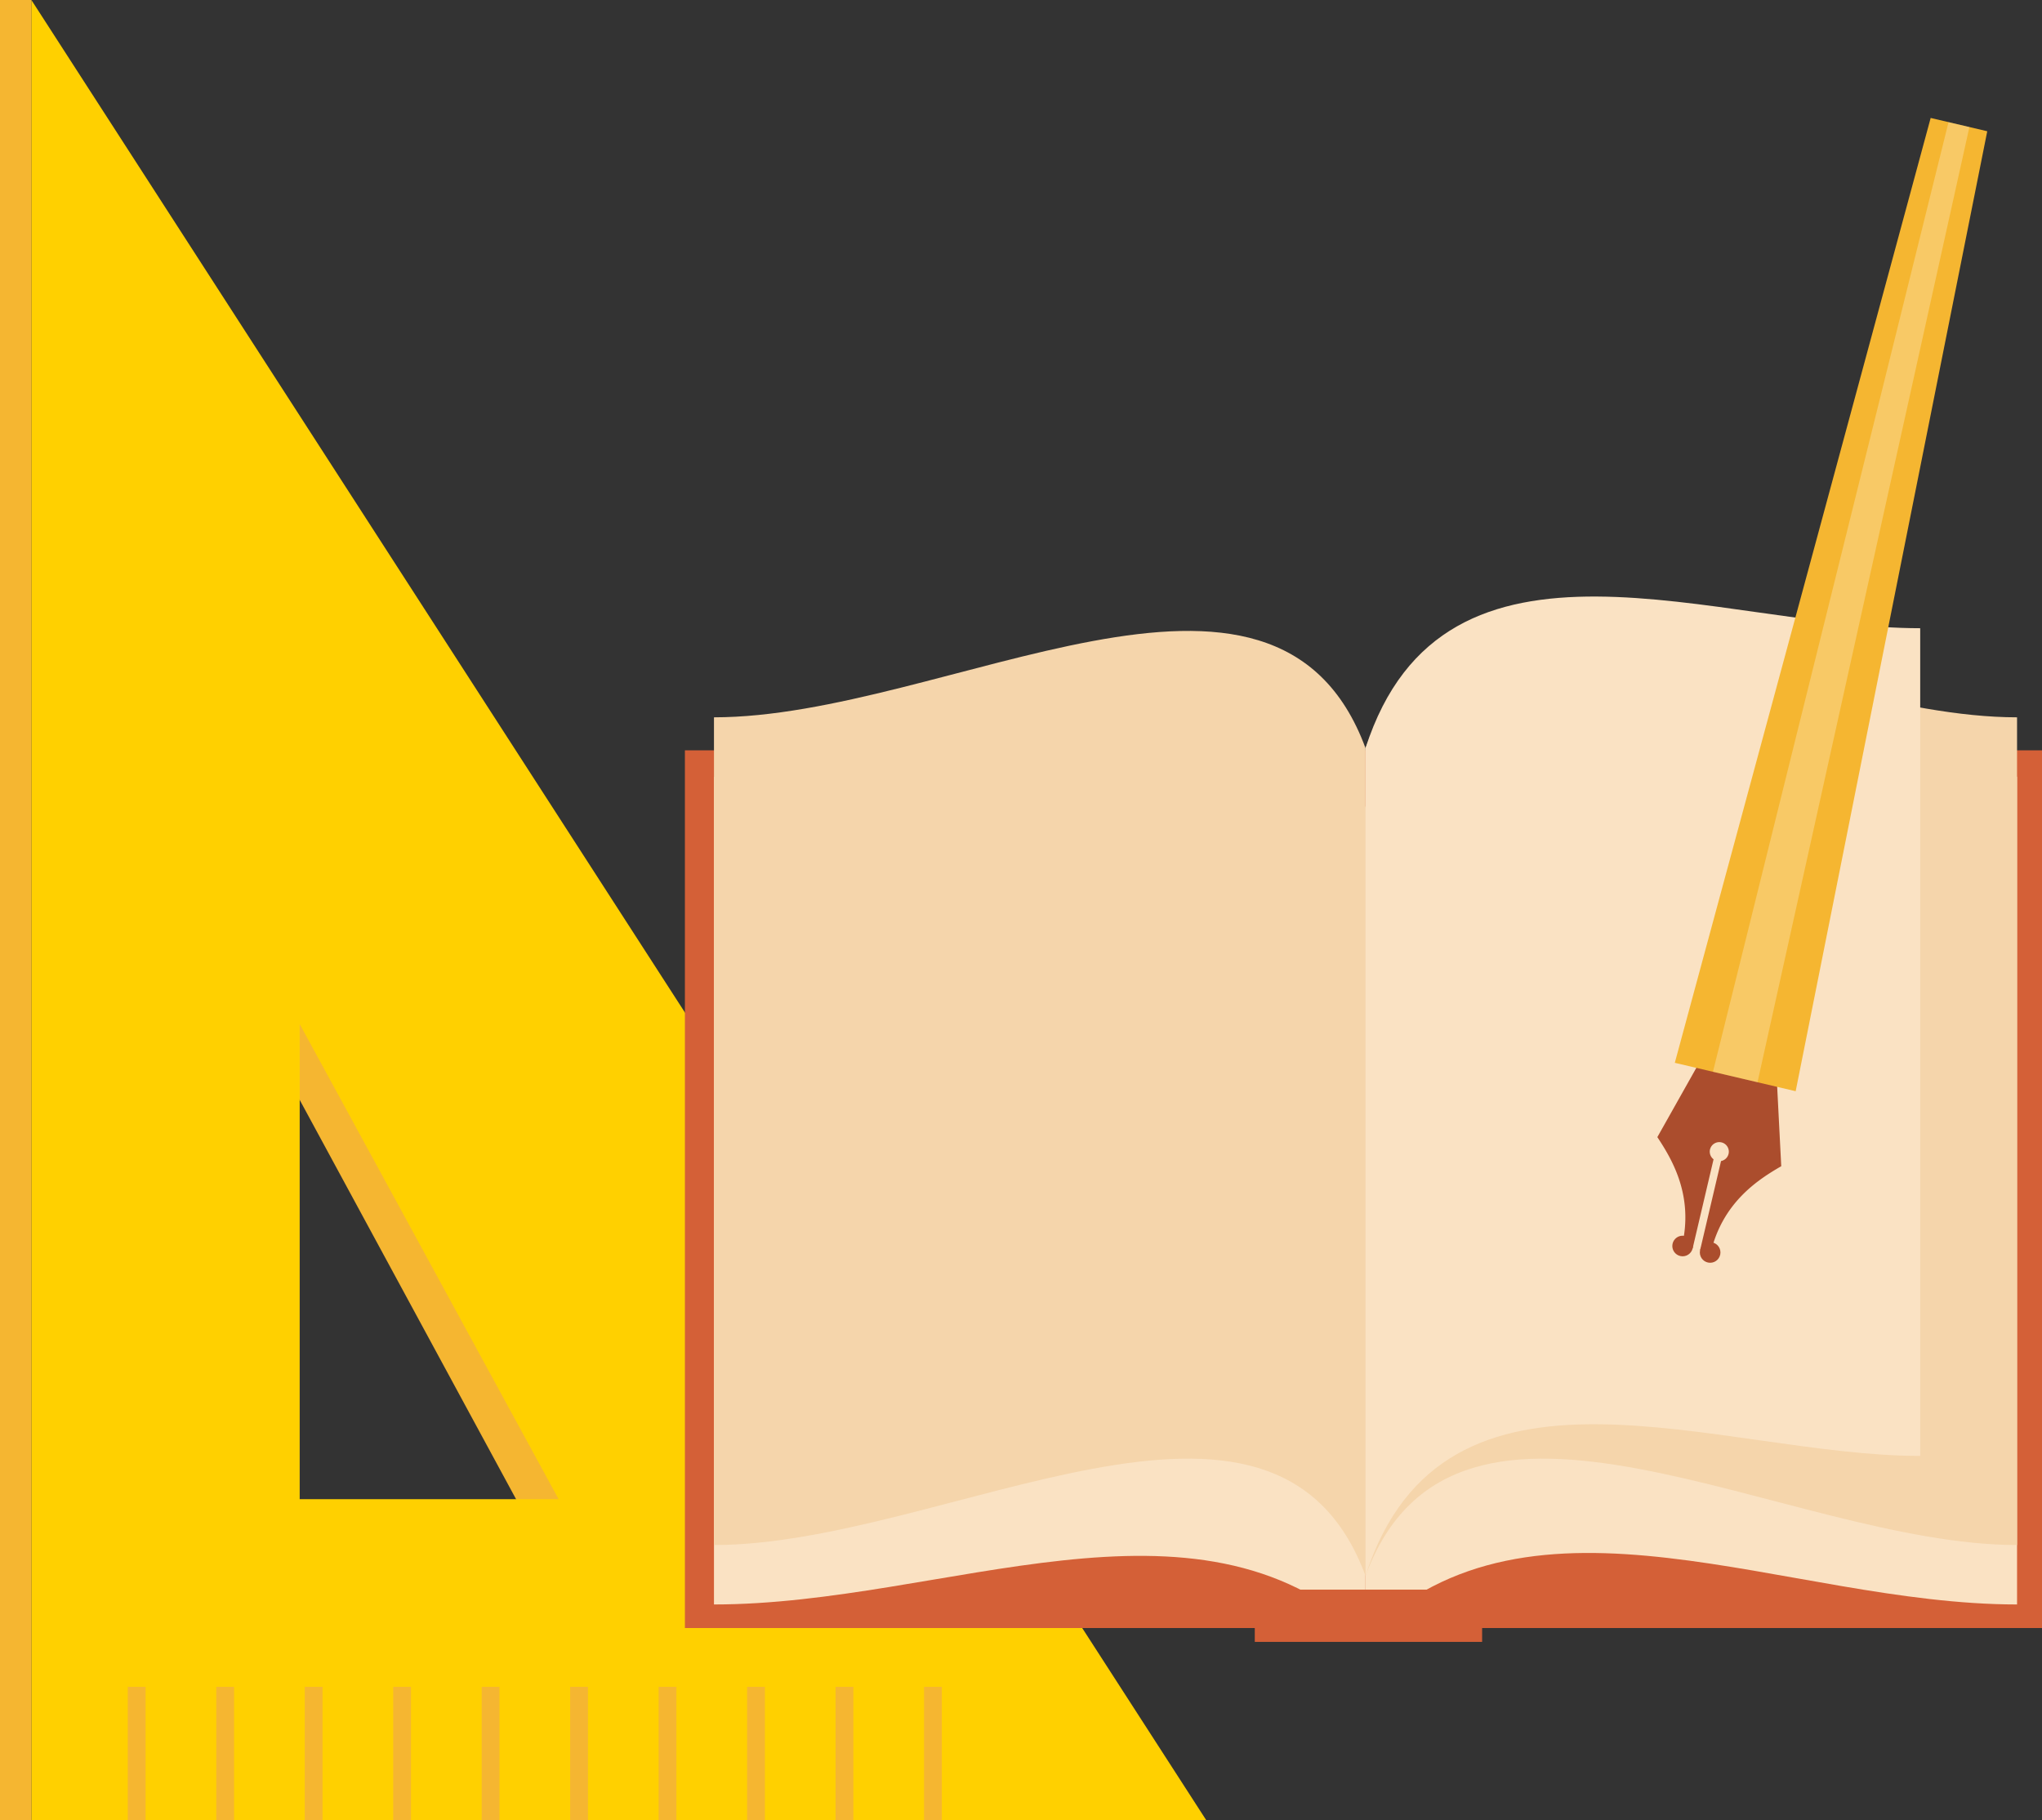
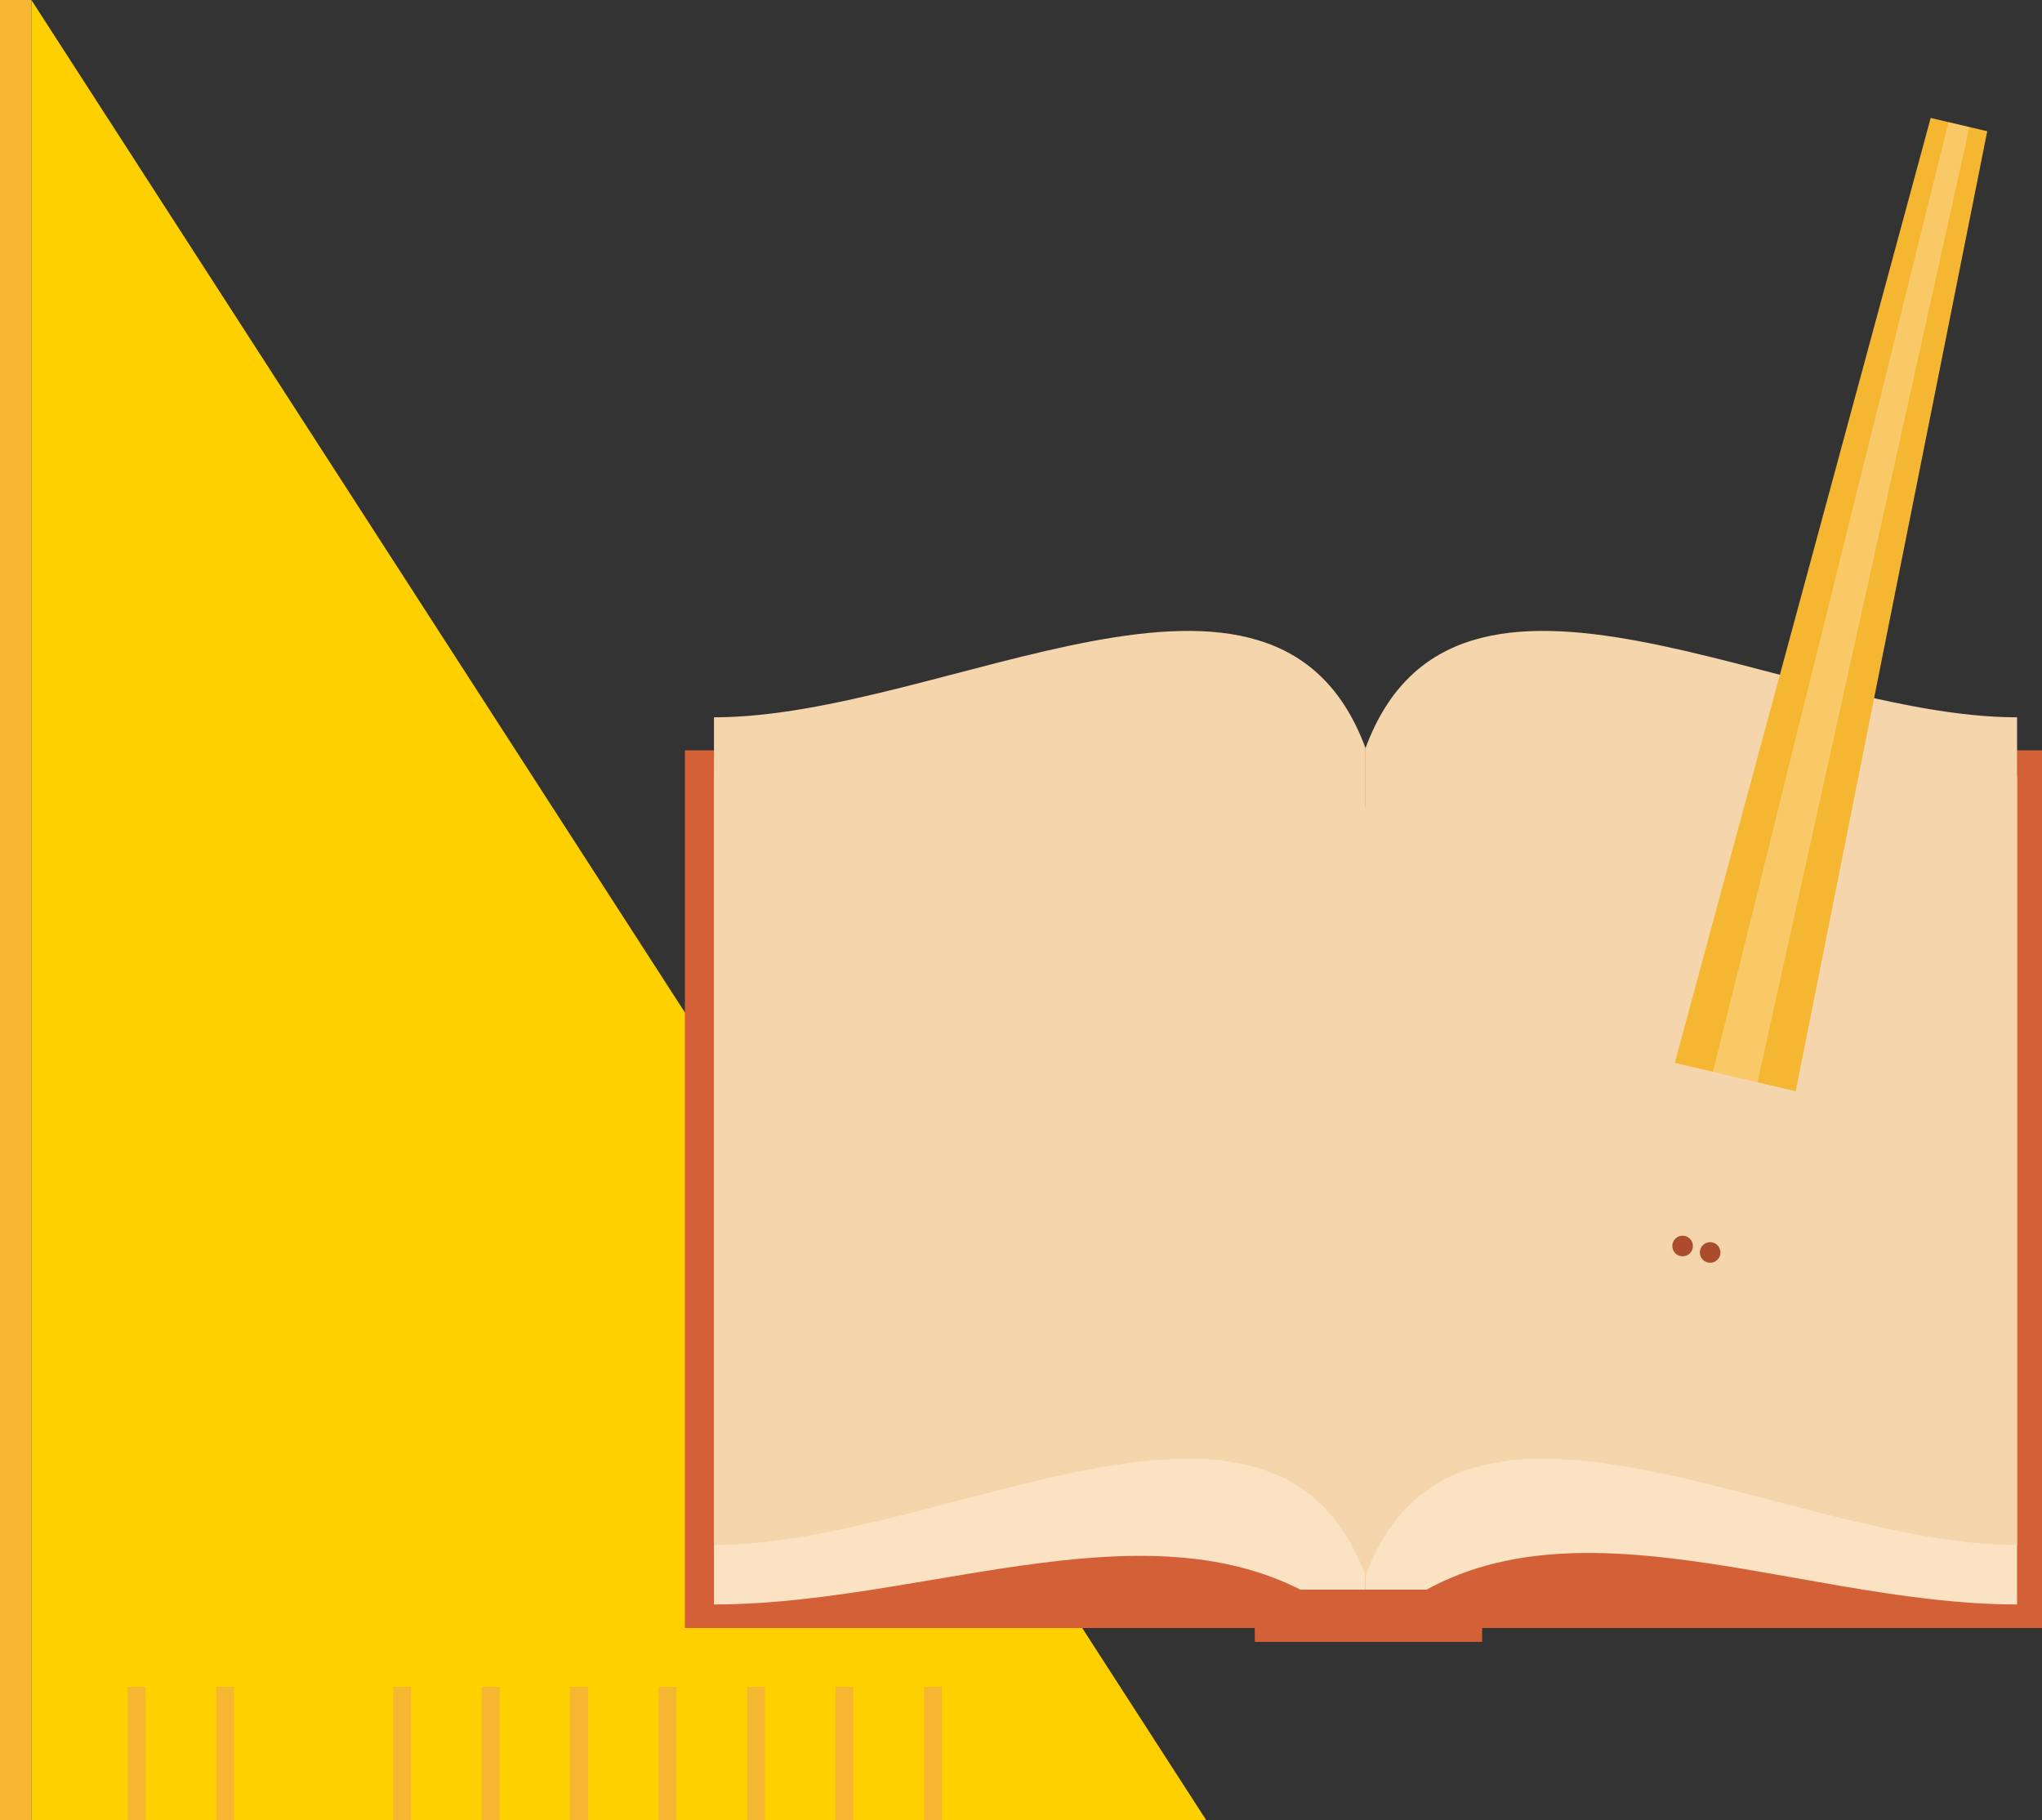
<svg xmlns="http://www.w3.org/2000/svg" viewBox="0 0 700.987 624.838">
  <rect x="0" y="0" width="700.987" height="624.838" fill="#333333" stroke="none" />
  <g data-name="图层 2">
    <g data-name="图层 1">
      <polygon points="74.279 324.764 195.684 548.78 195.684 418.731 74.279 324.764" style="fill:#f5b631">
     </polygon>
-       <path d="M414.12,624.838H10.775V0ZM191.765,514.605,102.877,351.5V514.605Z" style="fill:#ffd000">
+       <path d="M414.12,624.838H10.775V0ZV514.605Z" style="fill:#ffd000">
     </path>
      <rect x="-307.032" y="307.032" width="624.838" height="10.775" transform="translate(-307.032 317.806) rotate(-90)" style="fill:#f5b631">
     </rect>
      <rect x="297.342" y="598.863" width="45.839" height="6.112" transform="translate(-281.658 922.18) rotate(-90)" style="fill:#f5b631">
     </rect>
      <rect x="266.971" y="598.863" width="45.839" height="6.112" transform="translate(-312.028 891.809) rotate(-90)" style="fill:#f5b631">
     </rect>
      <rect x="236.6" y="598.863" width="45.839" height="6.112" transform="translate(-342.399 861.439) rotate(-90)" style="fill:#f5b631">
     </rect>
      <rect x="206.23" y="598.863" width="45.839" height="6.112" transform="translate(-372.769 831.068) rotate(-90)" style="fill:#f5b631">
     </rect>
      <rect x="175.859" y="598.863" width="45.839" height="6.112" transform="translate(-403.14 800.697) rotate(-90)" style="fill:#f5b631">
     </rect>
      <rect x="145.489" y="598.863" width="45.839" height="6.112" transform="translate(-433.511 770.327) rotate(-90)" style="fill:#f5b631">
     </rect>
      <rect x="115.118" y="598.863" width="45.839" height="6.112" transform="translate(-463.881 739.956) rotate(-90)" style="fill:#f5b631">
     </rect>
-       <rect x="84.748" y="598.863" width="45.839" height="6.112" transform="translate(-494.252 709.586) rotate(-90)" style="fill:#f5b631">
-      </rect>
      <rect x="54.377" y="598.863" width="45.839" height="6.112" transform="translate(-524.622 679.215) rotate(-90)" style="fill:#f5b631">
     </rect>
      <rect x="24.006" y="598.863" width="45.839" height="6.112" transform="translate(-554.993 648.845) rotate(-90)" style="fill:#f5b631">
     </rect>
      <rect x="235.116" y="257.555" width="465.871" height="301.269" transform="translate(936.102 816.379) rotate(-180)" style="fill:#d46037">
-      </rect>
-       <rect x="245.096" y="469.506" width="447.327" height="82.362" transform="translate(937.519 1021.374) rotate(-180)" style="fill:#d46037">
     </rect>
      <path d="M468.76,561.314c57.8-56.671,144.323-10.579,223.663-10.579V266.622c-79.34,0-192.683-73.3-223.663,10.579Z" style="fill:#fae2c3">
     </path>
      <path d="M468.76,561.314c-58.561-54.4-144.324-10.579-223.664-10.579V266.622c79.34,0,192.683-73.3,223.664,10.579Z" style="fill:#fae2c3">
     </path>
      <path d="M468.76,540.912c30.98-83.873,144.323-10.578,223.663-10.578V246.221c-79.34,0-192.683-73.3-223.663,10.578Z" style="fill:#f5d5ab">
     </path>
      <path d="M468.76,540.912c-30.981-83.873-144.324-10.578-223.664-10.578V246.221c79.34,0,192.683-73.3,223.664,10.578Z" style="fill:#f5d5ab">
     </path>
-       <path d="M468.76,540.912c27-83.873,121.261-41.162,190.416-41.162V215.637c-69.155,0-163.413-42.711-190.416,41.162Z" style="fill:#fae2c3">
-      </path>
      <rect x="430.744" y="545.642" width="78.045" height="17.939" transform="translate(939.534 1109.223) rotate(-180)" style="fill:#d46037">
     </rect>
      <circle cx="587.067" cy="429.913" r="3.537" style="fill:#ab4d2d">
     </circle>
      <circle cx="577.616" cy="427.693" r="3.537" style="fill:#ab4d2d">
     </circle>
-       <path d="M592.419,348.609l16.607,3.9,2.447,47.8c-8.075,4.657-20.157,12.5-24.186,29.651l-3.663-.861,7.182-30.571a3.272,3.272,0,1,0-2.565-.6L581.059,428.5l-3.664-.861c4.029-17.147-3.3-29.553-8.453-37.318Z" style="fill:#ab4d2d">
-      </path>
      <polygon points="574.934 364.815 616.425 374.562 682.193 45.05 662.769 40.486 574.934 364.815" style="fill:#f5b631">
     </polygon>
      <g style="opacity:0.26">
        <polygon points="588.031 367.891 603.328 371.485 676.062 43.609 668.9 41.927 588.031 367.891" style="fill:#fff">
      </polygon>
      </g>
    </g>
  </g>
</svg>